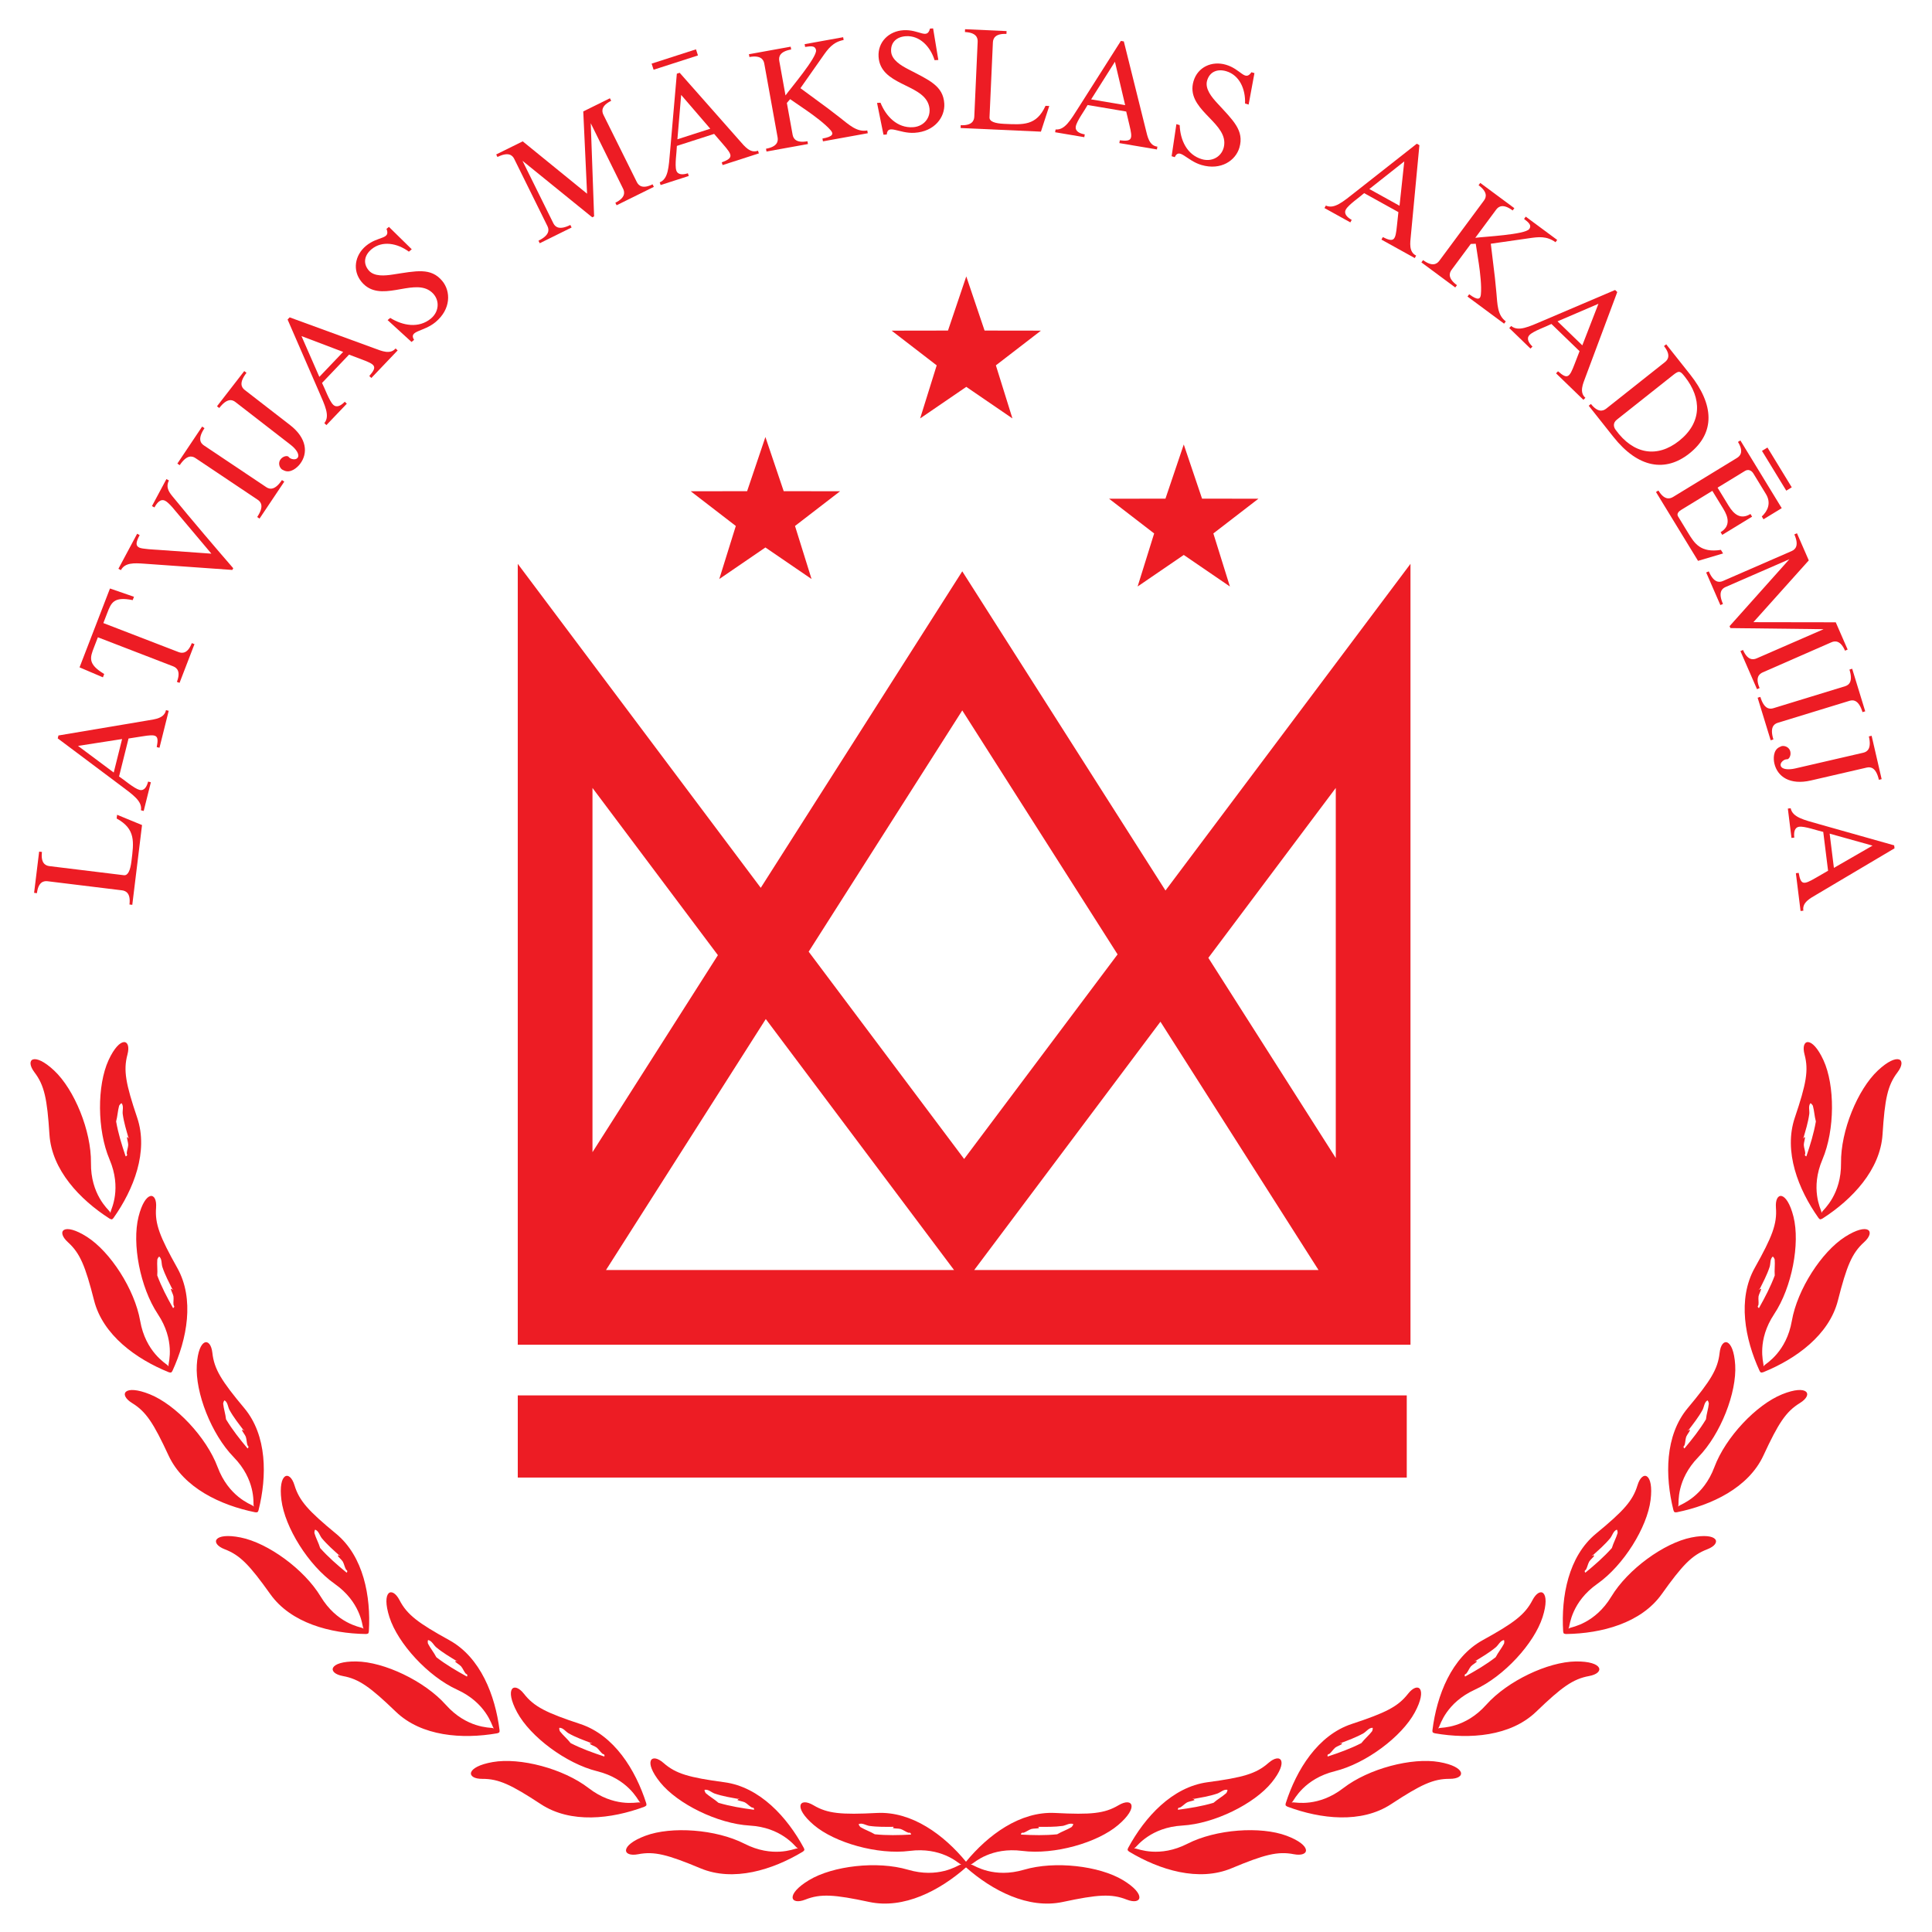
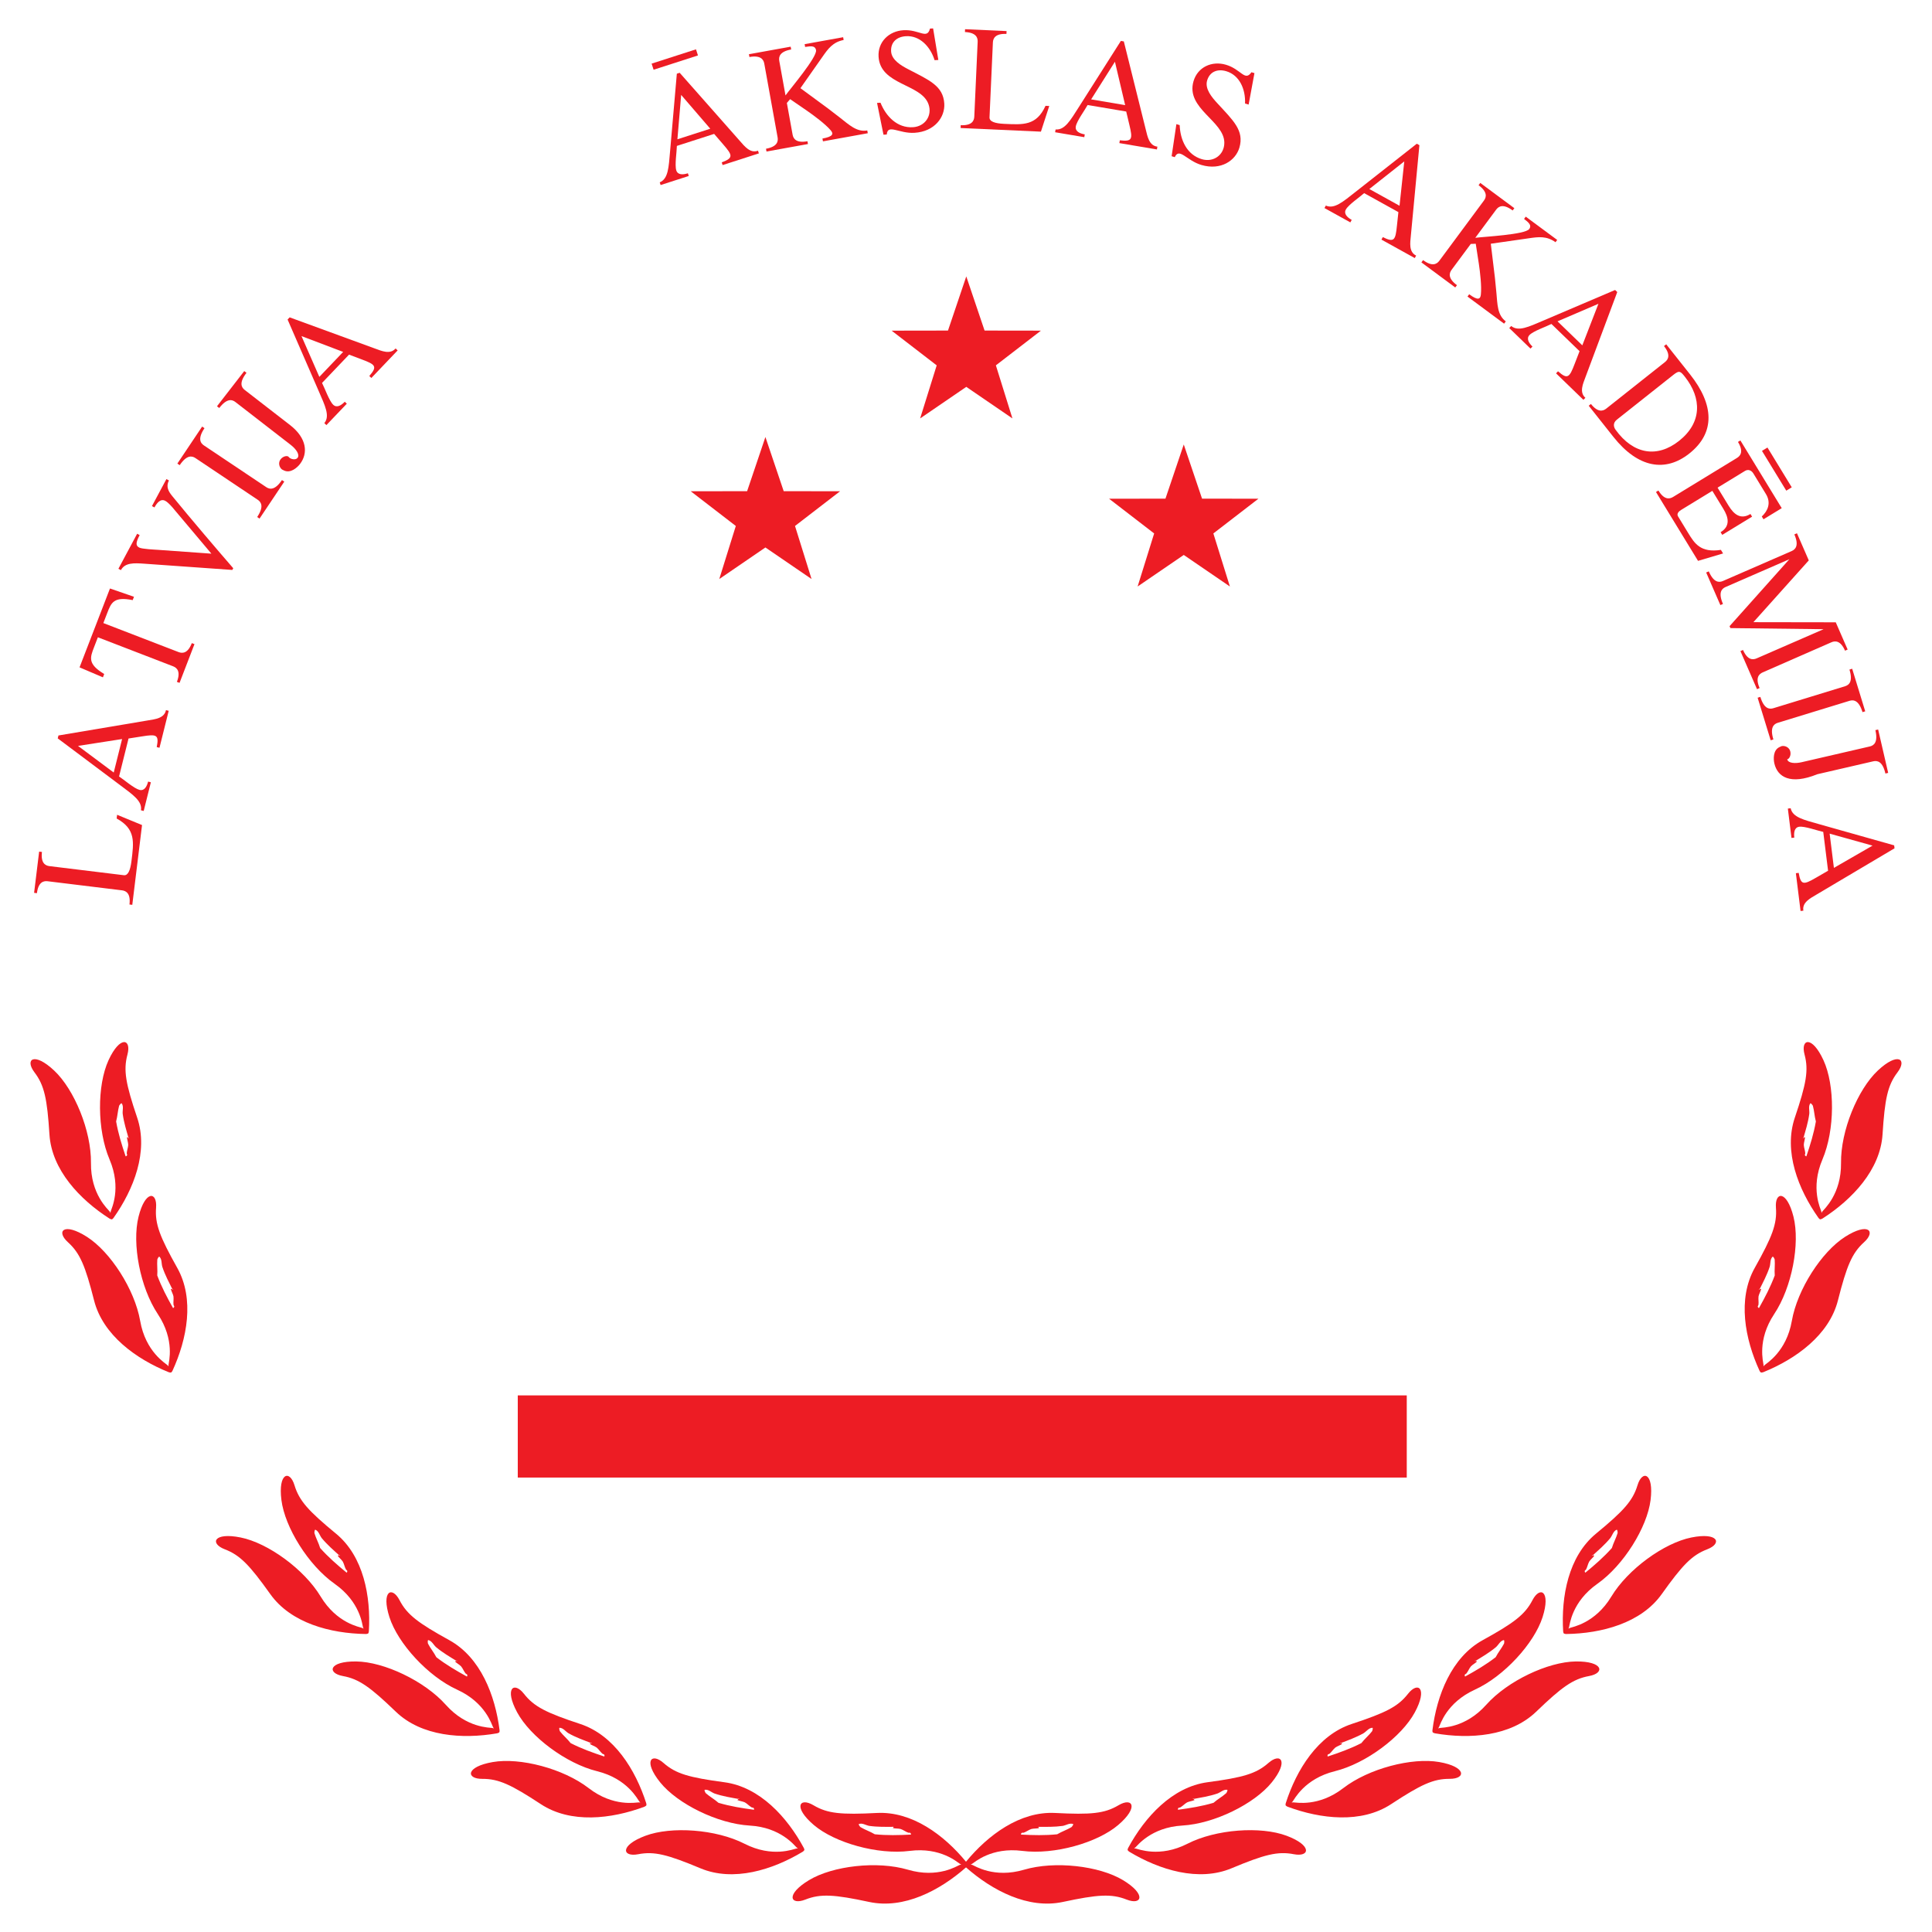
<svg xmlns="http://www.w3.org/2000/svg" version="1.0" id="Layer_1" x="0px" y="0px" width="192.756px" height="192.756px" viewBox="0 0 192.756 192.756" enable-background="new 0 0 192.756 192.756" xml:space="preserve">
  <g>
    <polygon fill-rule="evenodd" clip-rule="evenodd" fill="#FFFFFF" points="0,0 192.756,0 192.756,192.756 0,192.756 0,0  " />
-     <path fill-rule="evenodd" clip-rule="evenodd" fill="#ED1C24" d="M134.017,65.198l-17.737,23.649L99.148,61.938L96.005,57   l-3.144,4.938l-16.96,26.64l-17.536-23.38l-6.708-8.944v11.18v32.736v30.268v3.727h3.727h81.613h3.727v-3.727V100.17V67.434v-11.18   L134.017,65.198L134.017,65.198z M133.271,78.613v21.557v15.367l-12.714-19.971L133.271,78.613L133.271,78.613z M99.173,124.078   l16.605-22.141l15.771,24.773h-34.35L99.173,124.078L99.173,124.078z M95.185,126.711H60.461l15.942-25.041l16.807,22.408   L95.185,126.711L95.185,126.711z M96.005,70.879l15.496,24.34l-15.309,20.412L80.681,94.95L96.005,70.879L96.005,70.879z    M59.112,114.953V100.17V78.613l12.513,16.684L59.112,114.953L59.112,114.953z" />
    <polygon fill-rule="evenodd" clip-rule="evenodd" fill="#ED1C24" points="76.365,43.601 78.19,49.005 83.814,49.013 79.318,52.476    80.969,57.769 76.365,54.621 71.762,57.77 73.412,52.476 68.917,49.014 74.54,49.005 76.365,43.601  " />
    <polygon fill-rule="evenodd" clip-rule="evenodd" fill="#ED1C24" points="96.406,27.577 98.231,32.98 103.855,32.988    99.359,36.451 101.01,41.745 96.407,38.597 91.803,41.745 93.454,36.452 88.958,32.989 94.581,32.98 96.406,27.577  " />
    <polygon fill-rule="evenodd" clip-rule="evenodd" fill="#ED1C24" points="118.104,44.347 119.929,49.75 125.552,49.758    121.057,53.221 122.707,58.514 118.104,55.367 113.5,58.515 115.15,53.222 110.654,49.759 116.278,49.75 118.104,44.347  " />
    <polygon fill-rule="evenodd" clip-rule="evenodd" fill="#ED1C24" points="140.353,147.416 140.353,139.219 51.658,139.219    51.658,147.416 140.353,147.416  " />
    <path fill-rule="evenodd" clip-rule="evenodd" fill="#ED1C24" d="M12.917,90.242c0.132-1.08-0.314-1.36-0.744-1.413l-7.428-0.908   c-0.429-0.052-0.929,0.112-1.062,1.192l-0.281-0.034l0.503-4.114L4.186,85C4.055,86.08,4.5,86.36,4.93,86.413l7.428,0.907   c0.414,0.051,0.646-0.491,0.758-1.409c0.23-1.879,0.45-3.189-1.478-4.25l0.045-0.37l2.488,1.025l-0.973,7.96L12.917,90.242   L12.917,90.242z" />
    <path fill-rule="evenodd" clip-rule="evenodd" fill="#ED1C24" d="M16.558,70.849l0.274,0.069l-0.921,3.688l-0.274-0.069   c0.249-1.244-0.029-1.298-1.454-1.069l-1.359,0.213l-0.946,3.789c0.502,0.325,1.511,1.207,2.046,1.34   c0.477,0.119,0.73-0.34,0.853-0.832l0.275,0.069l-0.715,2.863l-0.275-0.069c0.152-0.915-0.81-1.554-2.064-2.497L5.76,73.668   l0.072-0.289l8.965-1.51C15.455,71.757,16.398,71.67,16.558,70.849L16.558,70.849z M12.181,73.735l-4.396,0.684l3.562,2.656   L12.181,73.735L12.181,73.735z" />
    <path fill-rule="evenodd" clip-rule="evenodd" fill="#ED1C24" d="M17.913,68.131l-0.264-0.102c0.392-1.015,0.027-1.395-0.376-1.551   l-7.508-2.896l-0.386,1.001c-0.397,1.029-0.644,1.668,1.018,2.661l-0.129,0.333l-2.331-0.995l3.035-7.869l2.396,0.828l-0.129,0.333   c-1.897-0.38-2.144,0.259-2.541,1.288l-0.386,1.001l7.507,2.896c0.403,0.156,0.929,0.118,1.32-0.896l0.264,0.102L17.913,68.131   L17.913,68.131z" />
    <path fill-rule="evenodd" clip-rule="evenodd" fill="#ED1C24" d="M12.063,56.881l-0.25-0.133l1.871-3.496l0.25,0.134   c-0.45,0.841-0.356,1.077-0.042,1.246c0.276,0.148,1.548,0.203,1.875,0.226l5.324,0.381l-3.679-4.37   c-0.212-0.266-0.62-0.737-0.922-0.899c-0.5-0.268-0.875,0.275-1.079,0.657l-0.25-0.134l1.442-2.694l0.25,0.134   c-0.317,0.625-0.051,1.105,0.362,1.597c1.806,2.217,4.55,5.428,6.056,7.164l-0.091,0.17l-8.812-0.625   C13.39,56.171,12.471,56.119,12.063,56.881L12.063,56.881z" />
    <path fill-rule="evenodd" clip-rule="evenodd" fill="#ED1C24" d="M28.129,47.894l0.235,0.157l-2.471,3.691l-0.235-0.158   c0.688-1.028,0.416-1.479,0.057-1.72l-6.217-4.162c-0.359-0.24-0.88-0.319-1.568,0.708l-0.235-0.158l2.471-3.69l0.235,0.158   c-0.688,1.028-0.417,1.479-0.057,1.719l6.218,4.162C26.92,48.842,27.441,48.921,28.129,47.894L28.129,47.894z" />
    <path fill-rule="evenodd" clip-rule="evenodd" fill="#ED1C24" d="M29.923,46.303c-0.274,0.354-0.942,0.948-1.587,0.637   l-0.204-0.101c-0.283-0.219-0.395-0.683-0.139-1.013c0.274-0.354,0.706-0.376,0.797-0.25c0.169,0.245,0.704,0.357,0.896,0.109   c0.265-0.341-0.191-0.921-0.674-1.295l-5.526-4.281c-0.342-0.264-0.855-0.38-1.613,0.598l-0.224-0.173l2.72-3.511l0.224,0.173   c-0.757,0.978-0.518,1.447-0.175,1.711l4.524,3.504C30.614,43.708,30.763,45.218,29.923,46.303L29.923,46.303z" />
    <path fill-rule="evenodd" clip-rule="evenodd" fill="#ED1C24" d="M39.468,34.766l0.205,0.195l-2.623,2.75l-0.205-0.196   c0.831-0.957,0.616-1.142-0.734-1.648l-1.287-0.486l-2.695,2.825c0.276,0.531,0.717,1.796,1.116,2.177   c0.355,0.34,0.803,0.065,1.152-0.301l0.205,0.195l-2.037,2.135l-0.205-0.195c0.584-0.72,0.064-1.751-0.56-3.191l-3.108-7.147   l0.206-0.216l8.537,3.12C38.061,35.009,38.924,35.4,39.468,34.766L39.468,34.766z M34.237,35.11l-4.158-1.578l1.782,4.069   L34.237,35.11L34.237,35.11z" />
-     <path fill-rule="evenodd" clip-rule="evenodd" fill="#ED1C24" d="M38.935,31.718c1.24,0.772,2.842,1.071,4.058,0.063   c0.929-0.77,0.895-2.096-0.11-2.773c-1.802-1.216-4.991,1.31-6.808-0.882c-0.941-1.136-0.681-2.667,0.443-3.599   c1.216-1.008,2.471-0.615,2.043-1.692l0.241-0.2l2.278,2.235l-0.287,0.238c-1.148-0.849-2.657-1.127-3.724-0.243   c-0.688,0.57-0.891,1.376-0.292,2.1c0.552,0.666,1.665,0.537,2.405,0.426c2.34-0.352,3.805-0.733,4.946,0.644   c0.855,1.033,0.879,2.813-0.682,4.106c-1.193,0.988-2.713,0.835-2.134,1.768l-0.252,0.209l-2.389-2.182L38.935,31.718   L38.935,31.718z" />
-     <path fill-rule="evenodd" clip-rule="evenodd" fill="#ED1C24" d="M65.109,18.39l0.125,0.254l-3.715,1.835l-0.125-0.253   c0.975-0.482,0.964-1.009,0.773-1.396l-3.228-6.535l0.335,9.294l-0.188,0.092l-6.958-5.639l3.077,6.228   c0.191,0.387,0.603,0.716,1.699,0.174l0.125,0.254l-3.18,1.571l-0.125-0.254c1.096-0.542,1.085-1.068,0.893-1.456l-3.314-6.708   c-0.191-0.388-0.603-0.716-1.672-0.188l-0.125-0.254l2.646-1.307l6.421,5.223l-0.381-8.207l2.659-1.314l0.126,0.254   c-0.976,0.482-0.965,1.008-0.773,1.396l3.328,6.702C63.722,18.543,64.133,18.872,65.109,18.39L65.109,18.39z" />
    <path fill-rule="evenodd" clip-rule="evenodd" fill="#ED1C24" d="M75.626,15.034l0.087,0.27l-3.618,1.166L72.008,16.2   c1.188-0.446,1.086-0.71,0.14-1.799l-0.899-1.042l-3.717,1.198c-0.011,0.599-0.227,1.921-0.058,2.446   c0.151,0.468,0.675,0.44,1.157,0.285l0.087,0.27l-2.809,0.905l-0.087-0.27c0.857-0.354,0.892-1.509,1.03-3.073l0.676-7.767   l0.284-0.091l6.018,6.815C74.273,14.577,74.845,15.333,75.626,15.034L75.626,15.034z M70.863,12.842L67.96,9.47l-0.375,4.427   L70.863,12.842L70.863,12.842z M65.012,6.348l4.427-1.426l0.196,0.61l-4.426,1.426L65.012,6.348L65.012,6.348z" />
    <path fill-rule="evenodd" clip-rule="evenodd" fill="#ED1C24" d="M80.56,14.092l0.05,0.279l-4.136,0.747l-0.05-0.278   c1.1-0.199,1.235-0.708,1.158-1.133l-1.33-7.362c-0.077-0.425-0.382-0.855-1.481-0.656L74.72,5.41l4.165-0.753l0.051,0.279   c-1.129,0.204-1.265,0.713-1.188,1.139l0.622,3.446c0.496-0.695,3.17-3.828,3.046-4.518c-0.098-0.542-0.701-0.358-1.088-0.319   l-0.05-0.278l3.842-0.694l0.05,0.278c-1.068,0.208-1.542,0.854-2.131,1.703l-2.18,3.105l2.76,2.03l1.179,0.908   c0.917,0.713,1.688,1.467,2.73,1.279l0.05,0.278l-4.472,0.809l-0.051-0.279c1.085-0.196,1.125-0.476,0.819-0.829   c-0.538-0.63-1.691-1.481-2.366-1.95l-1.677-1.151l-0.326,0.377l0.573,3.168C79.155,13.862,79.459,14.291,80.56,14.092   L80.56,14.092z" />
    <path fill-rule="evenodd" clip-rule="evenodd" fill="#ED1C24" d="M87.847,10.248c0.546,1.355,1.664,2.541,3.24,2.444   c1.205-0.073,1.959-1.165,1.546-2.304c-0.737-2.045-4.804-1.886-4.978-4.727c-0.09-1.473,1.023-2.557,2.481-2.646   c1.577-0.096,2.358,0.961,2.648-0.162l0.312-0.019l0.521,3.148l-0.372,0.023c-0.427-1.363-1.48-2.478-2.864-2.393   c-0.893,0.055-1.532,0.586-1.475,1.524c0.053,0.862,1.027,1.415,1.69,1.763c2.098,1.096,3.505,1.652,3.615,3.437   c0.082,1.339-0.949,2.791-2.972,2.914c-1.547,0.095-2.685-0.926-2.767,0.169l-0.327,0.021l-0.642-3.171L87.847,10.248   L87.847,10.248z" />
    <path fill-rule="evenodd" clip-rule="evenodd" fill="#ED1C24" d="M95.853,12.491c1.087,0.049,1.332-0.417,1.352-0.85l0.337-7.476   c0.02-0.432-0.182-0.918-1.27-0.968l0.013-0.283l4.141,0.187l-0.013,0.283c-1.088-0.049-1.332,0.417-1.352,0.849l-0.337,7.476   c-0.019,0.417,0.539,0.606,1.463,0.648c1.892,0.085,3.214,0.205,4.125-1.799l0.372,0.017l-0.831,2.559l-8.012-0.361L95.853,12.491   L95.853,12.491z" />
    <path fill-rule="evenodd" clip-rule="evenodd" fill="#ED1C24" d="M115.474,14.631l-0.048,0.28l-3.748-0.634l0.047-0.279   c1.26,0.152,1.293-0.129,0.955-1.532l-0.318-1.339l-3.851-0.651c-0.286,0.526-1.087,1.6-1.18,2.144   c-0.082,0.485,0.396,0.702,0.896,0.787l-0.047,0.279l-2.911-0.492l0.048-0.279c0.924,0.081,1.487-0.928,2.331-2.252l4.182-6.581   l0.294,0.05l2.197,8.823C114.483,13.602,114.643,14.536,115.474,14.631L115.474,14.631z M112.258,10.489l-1.021-4.33l-2.374,3.756   L112.258,10.489L112.258,10.489z" />
    <path fill-rule="evenodd" clip-rule="evenodd" fill="#ED1C24" d="M117.697,12.483c0.053,1.46,0.7,2.956,2.216,3.401   c1.159,0.34,2.239-0.429,2.238-1.642c0.002-2.174-3.877-3.407-3.074-6.139c0.416-1.416,1.832-2.056,3.233-1.644   c1.516,0.445,1.892,1.706,2.546,0.748l0.3,0.088l-0.58,3.139l-0.358-0.105c0.062-1.427-0.55-2.834-1.88-3.225   c-0.857-0.252-1.64,0.031-1.904,0.932c-0.244,0.83,0.484,1.681,0.99,2.233c1.601,1.744,2.735,2.746,2.231,4.462   c-0.379,1.288-1.842,2.302-3.787,1.73c-1.487-0.437-2.21-1.783-2.66-0.781l-0.314-0.093l0.475-3.201L117.697,12.483L117.697,12.483   z" />
    <path fill-rule="evenodd" clip-rule="evenodd" fill="#ED1C24" d="M141.289,25.5l-0.138,0.248l-3.324-1.842l0.137-0.248   c1.138,0.562,1.262,0.307,1.408-1.128l0.146-1.369l-3.417-1.892c-0.443,0.402-1.556,1.148-1.823,1.631   c-0.238,0.43,0.141,0.793,0.584,1.039l-0.138,0.248l-2.582-1.43l0.138-0.248c0.844,0.382,1.711-0.382,2.945-1.351l6.128-4.818   l0.261,0.144l-0.855,9.051C140.696,24.201,140.537,25.135,141.289,25.5L141.289,25.5z M139.631,20.527l0.474-4.424l-3.486,2.755   L139.631,20.527L139.631,20.527z" />
    <path fill-rule="evenodd" clip-rule="evenodd" fill="#ED1C24" d="M145.36,28.452l-0.169,0.228l-3.377-2.501l0.169-0.228   c0.897,0.665,1.361,0.415,1.619,0.067l4.453-6.012c0.257-0.347,0.361-0.863-0.537-1.528l0.169-0.228l3.4,2.52l-0.168,0.228   c-0.922-0.683-1.386-0.433-1.644-0.085l-2.085,2.814c0.847-0.115,4.962-0.312,5.379-0.875c0.328-0.443-0.22-0.756-0.513-1.01   l0.168-0.228l3.138,2.324l-0.168,0.228c-0.884-0.636-1.679-0.539-2.7-0.387l-3.756,0.538l0.411,3.402l0.146,1.48   c0.108,1.156,0.088,2.235,0.938,2.865l-0.169,0.228l-3.652-2.706l0.169-0.228c0.886,0.656,1.117,0.494,1.165,0.029   c0.091-0.823-0.079-2.247-0.2-3.06l-0.31-2.01l-0.497,0.021l-1.917,2.587C144.566,27.271,144.462,27.787,145.36,28.452   L145.36,28.452z" />
    <path fill-rule="evenodd" clip-rule="evenodd" fill="#ED1C24" d="M158.174,39.688l-0.197,0.203l-2.73-2.643l0.197-0.204   c0.952,0.838,1.138,0.625,1.653-0.722l0.496-1.284l-2.806-2.716c-0.533,0.272-1.802,0.704-2.185,1.1   c-0.343,0.354-0.071,0.803,0.292,1.155l-0.196,0.203l-2.12-2.052l0.196-0.203c0.716,0.589,1.751,0.077,3.195-0.537l7.171-3.057   l0.214,0.207l-3.182,8.515C157.94,38.28,157.543,39.14,158.174,39.688L158.174,39.688z M157.868,34.455l1.608-4.147l-4.082,1.752   L157.868,34.455L157.868,34.455z" />
    <path fill-rule="evenodd" clip-rule="evenodd" fill="#ED1C24" d="M158.729,40.305c0.676,0.853,1.188,0.731,1.526,0.463l5.863-4.647   c0.339-0.269,0.574-0.74-0.102-1.593l0.222-0.176l2.389,3.013c2.369,2.99,2.543,5.8-0.085,7.883   c-2.371,1.879-5.093,1.469-7.573-1.661l-2.463-3.107L158.729,40.305L158.729,40.305z M161.189,42.881   c1.783,2.466,4.16,2.826,6.333,1.104c2.289-1.814,2.283-4.245,0.571-6.405c-0.444-0.561-0.562-0.638-1.123-0.194l-5.653,4.481   C160.885,42.209,160.997,42.615,161.189,42.881L161.189,42.881z" />
    <path fill-rule="evenodd" clip-rule="evenodd" fill="#ED1C24" d="M165.459,48.938c0.566,0.929,1.091,0.871,1.46,0.646l6.385-3.899   c0.369-0.226,0.66-0.665,0.093-1.593l0.242-0.148l4.124,6.755l-1.819,1.111l-0.17-0.28c0.601-0.559,0.955-1.352,0.411-2.242   l-1.25-2.048c-0.194-0.317-0.521-0.451-0.838-0.256l-2.735,1.67l1.096,1.794c0.521,0.852,1.192,1.437,2.184,0.832l0.164,0.267   l-2.978,1.817l-0.163-0.267c0.992-0.605,0.792-1.479,0.271-2.331l-1.096-1.793l-3.129,1.911c-0.229,0.14-0.45,0.379-0.295,0.633   l1.025,1.68c0.622,1.018,1.225,1.977,3.252,1.664l0.218,0.356l-2.499,0.74l-4.195-6.869L165.459,48.938L165.459,48.938z    M176.34,44.651l2.424,3.969l-0.547,0.334l-2.424-3.969L176.34,44.651L176.34,44.651z" />
    <path fill-rule="evenodd" clip-rule="evenodd" fill="#ED1C24" d="M175.557,68.647l-0.26,0.113l-1.655-3.799l0.26-0.113   c0.435,0.997,0.961,1.012,1.357,0.839l6.682-2.912l-9.299-0.11l-0.084-0.191l5.967-6.68l-6.367,2.774   c-0.396,0.173-0.745,0.568-0.257,1.689l-0.259,0.113l-1.417-3.252l0.259-0.113c0.488,1.121,1.015,1.135,1.411,0.962l6.86-2.988   c0.396-0.173,0.744-0.568,0.268-1.662l0.26-0.113l1.179,2.706l-5.525,6.164l8.216,0.013l1.186,2.719l-0.26,0.113   c-0.435-0.998-0.962-1.012-1.357-0.839l-6.854,3.002C175.47,67.255,175.122,67.65,175.557,68.647L175.557,68.647z" />
    <path fill-rule="evenodd" clip-rule="evenodd" fill="#ED1C24" d="M176.932,73.776l-0.271,0.083l-1.302-4.247l0.271-0.083   c0.362,1.183,0.884,1.256,1.297,1.13l7.153-2.192c0.413-0.126,0.804-0.48,0.441-1.663l0.271-0.083l1.302,4.247l-0.271,0.083   c-0.363-1.183-0.884-1.257-1.298-1.13l-7.153,2.192C176.96,72.24,176.569,72.594,176.932,73.776L176.932,73.776z" />
-     <path fill-rule="evenodd" clip-rule="evenodd" fill="#ED1C24" d="M177.028,76.169c-0.101-0.436-0.139-1.329,0.511-1.632   l0.207-0.094c0.349-0.081,0.779,0.126,0.873,0.533c0.101,0.436-0.155,0.785-0.311,0.775c-0.296-0.023-0.722,0.32-0.651,0.625   c0.098,0.421,0.835,0.434,1.431,0.297l6.812-1.574c0.421-0.097,0.835-0.423,0.557-1.628l0.275-0.063l1,4.328l-0.275,0.064   c-0.278-1.205-0.794-1.315-1.215-1.218l-5.577,1.288C178.602,78.346,177.337,77.506,177.028,76.169L177.028,76.169z" />
+     <path fill-rule="evenodd" clip-rule="evenodd" fill="#ED1C24" d="M177.028,76.169c-0.101-0.436-0.139-1.329,0.511-1.632   l0.207-0.094c0.349-0.081,0.779,0.126,0.873,0.533c0.101,0.436-0.155,0.785-0.311,0.775c0.098,0.421,0.835,0.434,1.431,0.297l6.812-1.574c0.421-0.097,0.835-0.423,0.557-1.628l0.275-0.063l1,4.328l-0.275,0.064   c-0.278-1.205-0.794-1.315-1.215-1.218l-5.577,1.288C178.602,78.346,177.337,77.506,177.028,76.169L177.028,76.169z" />
    <path fill-rule="evenodd" clip-rule="evenodd" fill="#ED1C24" d="M179.924,90.857l-0.281,0.035l-0.468-3.771l0.28-0.035   c0.216,1.25,0.495,1.2,1.742,0.475l1.19-0.688l-0.481-3.875c-0.586-0.123-1.844-0.582-2.392-0.514   c-0.488,0.061-0.559,0.58-0.496,1.083l-0.281,0.035l-0.363-2.929l0.28-0.035c0.188,0.908,1.315,1.158,2.826,1.586l7.501,2.117   l0.037,0.295l-7.819,4.636C180.626,89.614,179.776,90.035,179.924,90.857L179.924,90.857z M182.969,86.589l3.854-2.221   l-4.279-1.196L182.969,86.589L182.969,86.589z" />
    <path fill-rule="evenodd" clip-rule="evenodd" fill="#ED1C24" d="M129.078,184.994c-1.603-0.311-2.93,0.035-6.212,1.406   c-3.282,1.373-7.181,0.16-10.182-1.643c-0.074-0.049-0.119-0.09-0.144-0.127c-0.051-0.031-0.057-0.111,0.021-0.27   c1.655-3.064,4.388-6.072,7.918-6.547c3.53-0.473,4.85-0.846,6.07-1.92c1.22-1.072,2.062-0.197,0.331,1.941   c-1.731,2.141-5.726,4.117-8.92,4.301c-3.133,0.18-4.498,2.031-4.694,2.193c-0.028,0.023-0.071,0.055-0.12,0.086   c0.064,0.002,0.121,0.008,0.16,0.014c0.252,0.041,2.381,0.945,5.169-0.479c2.844-1.451,7.298-1.764,9.89-0.795   C130.956,184.125,130.681,185.303,129.078,184.994L129.078,184.994z M119.062,179.422c0.017,0.092,0.125,0.166,0.125,0.166   c-0.232,0.107-0.513,0.129-0.745,0.234c-0.258,0.145-0.438,0.367-0.694,0.51c-0.062,0.012-0.092,0.018-0.153,0.029   c-0.086,0.047-0.088,0.205-0.057,0.199c1.202-0.162,2.367-0.348,3.535-0.693c0.406-0.361,0.866-0.605,1.272-0.965   c0.074-0.109,0.162-0.314,0.095-0.334c-0.358-0.059-0.648,0.248-0.973,0.371c-0.832,0.283-1.659,0.406-2.485,0.561   C119.012,179.494,119.036,179.459,119.062,179.422L119.062,179.422z" />
    <path fill-rule="evenodd" clip-rule="evenodd" fill="#ED1C24" d="M144.636,177.475c-1.633-0.008-2.874,0.574-5.847,2.527   c-2.974,1.953-7.028,1.48-10.311,0.26c-0.082-0.033-0.134-0.066-0.164-0.098c-0.056-0.021-0.076-0.1-0.03-0.27   c1.063-3.316,3.194-6.775,6.577-7.893c3.383-1.115,4.611-1.725,5.612-3.004c1.003-1.281,1.991-0.576,0.684,1.846   s-4.869,5.102-7.976,5.869c-3.046,0.754-4.047,2.826-4.21,3.021c-0.023,0.029-0.06,0.066-0.102,0.105   c0.063-0.008,0.12-0.014,0.16-0.016c0.255-0.006,2.514,0.492,4.992-1.422c2.527-1.951,6.849-3.078,9.573-2.602   C146.321,176.275,146.268,177.482,144.636,177.475L144.636,177.475z M133.764,173.844c0.033,0.086,0.154,0.139,0.154,0.139   c-0.209,0.148-0.48,0.221-0.689,0.369c-0.228,0.188-0.362,0.439-0.59,0.629c-0.058,0.021-0.086,0.033-0.145,0.055   c-0.075,0.064-0.048,0.219-0.02,0.209c1.151-0.381,2.264-0.779,3.348-1.334c0.333-0.43,0.739-0.754,1.072-1.184   c0.054-0.119,0.102-0.338,0.033-0.346c-0.363,0.008-0.592,0.363-0.889,0.545c-0.766,0.432-1.556,0.705-2.34,1.01   C133.729,173.924,133.746,173.885,133.764,173.844L133.764,173.844z" />
    <path fill-rule="evenodd" clip-rule="evenodd" fill="#ED1C24" d="M158.541,167.219c-1.605,0.293-2.718,1.094-5.28,3.561   s-6.636,2.75-10.086,2.156c-0.087-0.02-0.144-0.043-0.18-0.068c-0.059-0.01-0.093-0.082-0.079-0.258   c0.434-3.457,1.892-7.25,5.011-8.969c3.12-1.719,4.215-2.545,4.964-3.986c0.749-1.443,1.851-0.934,1.012,1.689   c-0.84,2.621-3.848,5.91-6.759,7.236c-2.854,1.303-3.457,3.523-3.581,3.744c-0.019,0.033-0.047,0.076-0.081,0.123   c0.061-0.02,0.115-0.037,0.154-0.045c0.25-0.053,2.562,0.021,4.646-2.316c2.125-2.383,6.164-4.287,8.93-4.322   C159.978,165.729,160.147,166.928,158.541,167.219L158.541,167.219z M147.188,165.652c0.049,0.078,0.178,0.109,0.178,0.109   c-0.179,0.184-0.433,0.305-0.61,0.488c-0.188,0.227-0.275,0.5-0.464,0.727c-0.053,0.033-0.079,0.049-0.132,0.082   c-0.062,0.074-0.007,0.223,0.02,0.207c1.062-0.586,2.08-1.182,3.044-1.926c0.248-0.484,0.589-0.879,0.837-1.361   c0.03-0.129,0.037-0.352-0.032-0.346c-0.355,0.074-0.515,0.467-0.772,0.699c-0.673,0.564-1.399,0.979-2.114,1.422   C147.167,165.738,147.178,165.695,147.188,165.652L147.188,165.652z" />
    <path fill-rule="evenodd" clip-rule="evenodd" fill="#ED1C24" d="M170.321,154.578c-1.524,0.584-2.47,1.576-4.535,4.473   c-2.064,2.896-6.016,3.924-9.516,3.975c-0.09-0.002-0.149-0.014-0.189-0.033c-0.06,0.002-0.106-0.062-0.125-0.238   c-0.21-3.477,0.524-7.473,3.273-9.738c2.749-2.264,3.674-3.277,4.145-4.832c0.471-1.557,1.647-1.258,1.305,1.473   c-0.342,2.732-2.692,6.518-5.31,8.359c-2.566,1.805-2.75,4.1-2.83,4.34c-0.012,0.035-0.032,0.082-0.057,0.135   c0.056-0.031,0.106-0.057,0.144-0.072c0.235-0.098,2.521-0.451,4.139-3.133c1.649-2.732,5.27-5.348,7.981-5.891   C171.458,152.85,171.846,153.996,170.321,154.578L170.321,154.578z M158.873,155.129c0.062,0.068,0.194,0.076,0.194,0.076   c-0.142,0.213-0.368,0.379-0.51,0.592c-0.144,0.258-0.179,0.541-0.321,0.799c-0.046,0.041-0.069,0.062-0.115,0.105   c-0.048,0.086,0.034,0.221,0.058,0.199c0.936-0.771,1.827-1.545,2.637-2.453c0.155-0.521,0.417-0.971,0.572-1.492   c0.006-0.131-0.028-0.354-0.095-0.334c-0.336,0.139-0.421,0.553-0.631,0.83c-0.558,0.678-1.195,1.219-1.816,1.787   C158.869,155.217,158.871,155.174,158.873,155.129L158.873,155.129z" />
-     <path fill-rule="evenodd" clip-rule="evenodd" fill="#ED1C24" d="M179.572,139.984c-1.392,0.854-2.139,2.004-3.634,5.23   c-1.496,3.227-5.19,4.965-8.622,5.66c-0.088,0.014-0.149,0.014-0.191,0.002c-0.06,0.012-0.117-0.043-0.168-0.213   c-0.846-3.377-0.86-7.441,1.425-10.174c2.285-2.73,3.008-3.896,3.184-5.512c0.176-1.617,1.388-1.539,1.555,1.207   c0.166,2.748-1.447,6.902-3.68,9.193c-2.19,2.248-1.948,4.535-1.983,4.787c-0.005,0.037-0.016,0.088-0.03,0.145   c0.049-0.041,0.094-0.076,0.127-0.098c0.214-0.141,2.395-0.908,3.491-3.842c1.118-2.99,4.195-6.227,6.761-7.262   C180.371,138.076,180.963,139.131,179.572,139.984L179.572,139.984z M168.421,142.635c0.074,0.055,0.204,0.037,0.204,0.037   c-0.1,0.236-0.292,0.441-0.392,0.676c-0.094,0.279-0.075,0.566-0.169,0.846c-0.037,0.049-0.056,0.074-0.093,0.123   c-0.031,0.094,0.074,0.211,0.093,0.188c0.777-0.932,1.512-1.855,2.14-2.898c0.057-0.541,0.231-1.031,0.288-1.57   c-0.019-0.131-0.093-0.342-0.155-0.311c-0.305,0.197-0.312,0.619-0.467,0.93c-0.423,0.77-0.95,1.42-1.456,2.092   C168.433,142.721,168.427,142.678,168.421,142.635L168.421,142.635z" />
    <path fill-rule="evenodd" clip-rule="evenodd" fill="#ED1C24" d="M185.977,123.936c-1.21,1.096-1.732,2.365-2.608,5.812   s-4.187,5.834-7.432,7.15c-0.084,0.029-0.145,0.039-0.188,0.037c-0.056,0.021-0.122-0.021-0.203-0.178   c-1.454-3.166-2.217-7.156-0.474-10.262c1.743-3.107,2.238-4.385,2.113-6.006c-0.124-1.621,1.081-1.77,1.751,0.902   c0.669,2.67-0.151,7.049-1.924,9.713c-1.738,2.611-1.079,4.816-1.067,5.07c0.002,0.037,0,0.088-0.004,0.146   c0.04-0.049,0.078-0.092,0.107-0.119c0.184-0.178,2.187-1.334,2.724-4.418c0.549-3.146,2.977-6.895,5.308-8.383   S187.187,122.842,185.977,123.936L185.977,123.936z M175.504,128.594c0.083,0.043,0.209,0,0.209,0   c-0.056,0.25-0.207,0.486-0.262,0.736c-0.04,0.293,0.03,0.57-0.01,0.861c-0.028,0.057-0.042,0.084-0.069,0.141   c-0.014,0.096,0.112,0.193,0.126,0.166c0.593-1.059,1.144-2.104,1.569-3.244c-0.043-0.541,0.038-1.055-0.006-1.596   c-0.043-0.125-0.154-0.318-0.21-0.277c-0.263,0.252-0.191,0.668-0.288,1.002c-0.273,0.834-0.672,1.568-1.045,2.322   C175.532,128.678,175.518,128.637,175.504,128.594L175.504,128.594z" />
    <path fill-rule="evenodd" clip-rule="evenodd" fill="#ED1C24" d="M189.316,106.984c-0.988,1.299-1.268,2.641-1.494,6.191   c-0.226,3.549-3.04,6.506-5.987,8.396c-0.077,0.045-0.135,0.066-0.179,0.072c-0.05,0.031-0.124,0.002-0.232-0.139   c-2.012-2.842-3.496-6.625-2.354-9.998c1.141-3.375,1.392-4.723,0.971-6.293s0.737-1.938,1.887,0.564   c1.149,2.5,1.15,6.957-0.102,9.9c-1.229,2.889-0.174,4.934-0.116,5.182c0.009,0.035,0.018,0.088,0.023,0.145   c0.031-0.057,0.061-0.105,0.084-0.137c0.147-0.209,1.903-1.715,1.863-4.846c-0.04-3.191,1.656-7.322,3.673-9.215   C189.37,104.916,190.304,105.684,189.316,106.984L189.316,106.984z M179.881,113.49c0.09,0.025,0.204-0.039,0.204-0.039   c-0.007,0.256-0.113,0.518-0.12,0.773c0.014,0.293,0.134,0.553,0.148,0.848c-0.018,0.061-0.025,0.09-0.042,0.15   c0.004,0.098,0.146,0.17,0.153,0.139c0.389-1.148,0.738-2.275,0.946-3.475c-0.143-0.525-0.157-1.045-0.301-1.57   c-0.064-0.113-0.21-0.283-0.257-0.232c-0.212,0.295-0.065,0.691-0.098,1.037c-0.116,0.871-0.373,1.666-0.601,2.477   C179.924,113.568,179.902,113.529,179.881,113.49L179.881,113.49z" />
    <path fill-rule="evenodd" clip-rule="evenodd" fill="#ED1C24" d="M112.04,187.582c-2.369-1.43-6.805-1.943-9.867-1.041   c-3.003,0.887-4.928-0.395-5.168-0.48c-0.038-0.014-0.093-0.029-0.155-0.043c0.054-0.023,0.101-0.045,0.133-0.062   c0.222-0.123,1.906-1.691,5.018-1.291c3.174,0.406,7.464-0.801,9.56-2.584c2.097-1.785,1.43-2.801,0.032-1.969   c-1.397,0.83-2.764,0.953-6.32,0.768c-3.508-0.182-6.705,2.203-8.895,4.865c-2.189-2.662-5.386-5.047-8.895-4.865   c-3.557,0.186-4.923,0.062-6.32-0.768c-1.397-0.832-2.064,0.184,0.032,1.969c2.096,1.783,6.386,2.99,9.56,2.584   c3.112-0.4,4.795,1.168,5.018,1.291c0.033,0.018,0.08,0.039,0.134,0.062c-0.062,0.014-0.118,0.029-0.155,0.043   c-0.24,0.086-2.165,1.367-5.168,0.48c-3.062-0.902-7.499-0.389-9.867,1.041c-2.368,1.428-1.881,2.535-0.363,1.938   c1.519-0.6,2.887-0.506,6.365,0.238c3.459,0.74,7.045-1.143,9.66-3.449c2.614,2.307,6.201,4.189,9.66,3.449   c3.478-0.744,4.846-0.838,6.364-0.238C113.921,190.117,114.408,189.01,112.04,187.582L112.04,187.582z M101.968,182.852   c0.062,0,0.094,0,0.155,0c0.279-0.094,0.497-0.281,0.776-0.373c0.249-0.062,0.528-0.031,0.776-0.094c0,0-0.055-0.057-0.08-0.123   c0.806,0.002,1.607,0.025,2.44-0.094c0.342-0.062,0.684-0.311,1.024-0.188c0.062,0.031-0.062,0.219-0.155,0.311   c-0.466,0.279-0.962,0.436-1.429,0.715c-1.211,0.125-2.391,0.094-3.602,0.031C101.844,183.037,101.875,182.881,101.968,182.852   L101.968,182.852z M90.881,183.037c-1.211,0.062-2.391,0.094-3.602-0.031c-0.466-0.279-0.963-0.436-1.429-0.715   c-0.093-0.092-0.218-0.279-0.155-0.311c0.341-0.123,0.683,0.125,1.024,0.188c0.833,0.119,1.635,0.096,2.44,0.094   c-0.025,0.066-0.08,0.123-0.08,0.123c0.249,0.062,0.528,0.031,0.776,0.094c0.279,0.092,0.497,0.279,0.776,0.373   c0.062,0,0.093,0,0.155,0C90.881,182.881,90.912,183.037,90.881,183.037L90.881,183.037z" />
    <path fill-rule="evenodd" clip-rule="evenodd" fill="#ED1C24" d="M64.391,183.156c2.591-0.969,7.045-0.656,9.889,0.795   c2.789,1.424,4.917,0.52,5.168,0.479c0.04-0.006,0.097-0.012,0.16-0.014c-0.048-0.031-0.091-0.062-0.12-0.086   c-0.196-0.162-1.562-2.014-4.694-2.193c-3.194-0.184-7.188-2.16-8.92-4.301c-1.731-2.139-0.889-3.014,0.332-1.941   c1.221,1.074,2.54,1.447,6.07,1.92c3.53,0.475,6.262,3.482,7.917,6.547c0.078,0.158,0.072,0.238,0.021,0.27   c-0.024,0.037-0.069,0.078-0.144,0.127c-3.001,1.803-6.899,3.016-10.182,1.643c-3.282-1.371-4.609-1.717-6.212-1.406   C62.075,185.303,61.8,184.125,64.391,183.156L64.391,183.156z M73.775,179.5c-0.826-0.154-1.654-0.277-2.486-0.561   c-0.324-0.123-0.614-0.43-0.973-0.371c-0.067,0.02,0.021,0.225,0.095,0.334c0.406,0.359,0.866,0.604,1.272,0.965   c1.167,0.346,2.333,0.531,3.535,0.693c0.03,0.006,0.028-0.152-0.058-0.199c-0.061-0.012-0.091-0.018-0.152-0.029   c-0.257-0.143-0.437-0.365-0.694-0.51c-0.233-0.105-0.513-0.127-0.746-0.234c0,0,0.109-0.074,0.126-0.166   C73.72,179.459,73.744,179.494,73.775,179.5L73.775,179.5z" />
    <path fill-rule="evenodd" clip-rule="evenodd" fill="#ED1C24" d="M49.16,175.801c2.725-0.477,7.046,0.65,9.573,2.602   c2.479,1.914,4.737,1.416,4.993,1.422c0.04,0.002,0.097,0.008,0.16,0.016c-0.042-0.039-0.078-0.076-0.102-0.105   c-0.163-0.195-1.164-2.268-4.21-3.021c-3.106-0.768-6.667-3.447-7.976-5.869s-0.319-3.127,0.684-1.846   c1.001,1.279,2.23,1.889,5.612,3.004c3.383,1.117,5.514,4.576,6.577,7.893c0.046,0.17,0.026,0.248-0.03,0.27   c-0.031,0.031-0.083,0.064-0.165,0.098c-3.282,1.221-7.337,1.693-10.31-0.26s-4.214-2.535-5.847-2.527   S46.435,176.275,49.16,175.801L49.16,175.801z M59.057,173.936c-0.784-0.305-1.575-0.578-2.34-1.01   c-0.296-0.182-0.524-0.537-0.888-0.545c-0.069,0.008-0.021,0.227,0.032,0.346c0.333,0.43,0.74,0.754,1.073,1.184   c1.084,0.555,2.196,0.953,3.347,1.334c0.029,0.01,0.056-0.145-0.02-0.209c-0.058-0.021-0.087-0.033-0.145-0.055   c-0.228-0.189-0.362-0.441-0.589-0.629c-0.209-0.148-0.481-0.221-0.69-0.369c0,0,0.121-0.053,0.155-0.139   C59.01,173.885,59.028,173.924,59.057,173.936L59.057,173.936z" />
    <path fill-rule="evenodd" clip-rule="evenodd" fill="#ED1C24" d="M35.545,165.764c2.766,0.035,6.805,1.939,8.93,4.322   c2.083,2.338,4.396,2.264,4.645,2.316c0.039,0.008,0.094,0.025,0.154,0.045c-0.034-0.047-0.062-0.09-0.081-0.123   c-0.124-0.221-0.726-2.441-3.581-3.744c-2.912-1.326-5.919-4.615-6.758-7.236c-0.84-2.623,0.262-3.133,1.011-1.689   c0.749,1.441,1.844,2.268,4.964,3.986c3.119,1.719,4.577,5.512,5.011,8.969c0.014,0.176-0.02,0.248-0.079,0.258   c-0.036,0.025-0.093,0.049-0.18,0.068c-3.45,0.594-7.523,0.311-10.085-2.156s-3.675-3.268-5.281-3.561   C32.609,166.928,32.778,165.729,35.545,165.764L35.545,165.764z M45.615,165.754c-0.714-0.443-1.441-0.857-2.114-1.422   c-0.257-0.232-0.417-0.625-0.772-0.699c-0.069-0.006-0.062,0.217-0.032,0.346c0.248,0.482,0.588,0.877,0.836,1.361   c0.964,0.744,1.982,1.34,3.044,1.926c0.026,0.016,0.082-0.133,0.019-0.207c-0.053-0.033-0.079-0.049-0.132-0.082   c-0.188-0.227-0.275-0.5-0.463-0.727c-0.178-0.184-0.432-0.305-0.61-0.488c0,0,0.128-0.031,0.178-0.109   C45.579,165.695,45.589,165.738,45.615,165.754L45.615,165.754z" />
    <path fill-rule="evenodd" clip-rule="evenodd" fill="#ED1C24" d="M24.01,153.395c2.712,0.543,6.332,3.158,7.982,5.891   c1.618,2.682,3.903,3.035,4.139,3.133c0.037,0.016,0.088,0.041,0.144,0.072c-0.025-0.053-0.045-0.1-0.057-0.135   c-0.081-0.24-0.264-2.535-2.831-4.34c-2.617-1.842-4.967-5.627-5.31-8.359c-0.343-2.73,0.834-3.029,1.305-1.473   c0.471,1.555,1.396,2.568,4.145,4.832c2.749,2.266,3.484,6.262,3.274,9.738c-0.019,0.176-0.065,0.24-0.125,0.238   c-0.04,0.02-0.1,0.031-0.189,0.033c-3.5-0.051-7.452-1.078-9.516-3.975c-2.065-2.896-3.011-3.889-4.535-4.473   C20.91,153.996,21.298,152.85,24.01,153.395L24.01,153.395z M33.91,155.238c-0.621-0.568-1.258-1.109-1.816-1.787   c-0.21-0.277-0.294-0.691-0.63-0.83c-0.067-0.02-0.101,0.203-0.095,0.334c0.155,0.521,0.417,0.971,0.572,1.492   c0.81,0.908,1.702,1.682,2.637,2.453c0.023,0.021,0.105-0.113,0.057-0.199c-0.046-0.043-0.069-0.064-0.115-0.105   c-0.144-0.258-0.178-0.541-0.321-0.799c-0.142-0.213-0.369-0.379-0.51-0.592c0,0,0.132-0.008,0.195-0.076   C33.885,155.174,33.887,155.217,33.91,155.238L33.91,155.238z" />
-     <path fill-rule="evenodd" clip-rule="evenodd" fill="#ED1C24" d="M14.951,139.109c2.565,1.035,5.642,4.271,6.76,7.262   c1.097,2.934,3.278,3.701,3.491,3.842c0.034,0.021,0.079,0.057,0.127,0.098c-0.015-0.057-0.026-0.107-0.031-0.145   c-0.035-0.252,0.207-2.539-1.983-4.787c-2.233-2.291-3.846-6.445-3.68-9.193c0.167-2.746,1.378-2.824,1.554-1.207   c0.176,1.615,0.898,2.781,3.184,5.512c2.285,2.732,2.271,6.797,1.425,10.174c-0.051,0.17-0.109,0.225-0.167,0.213   c-0.042,0.012-0.104,0.012-0.192-0.002c-3.431-0.695-7.125-2.434-8.622-5.66c-1.496-3.227-2.242-4.377-3.634-5.23   C11.793,139.131,12.385,138.076,14.951,139.109L14.951,139.109z M24.342,142.746c-0.505-0.672-1.033-1.322-1.456-2.092   c-0.155-0.311-0.162-0.732-0.467-0.93c-0.062-0.031-0.136,0.18-0.155,0.311c0.057,0.539,0.231,1.029,0.288,1.57   c0.628,1.043,1.362,1.967,2.14,2.898c0.019,0.023,0.124-0.094,0.093-0.188c-0.037-0.049-0.056-0.074-0.093-0.123   c-0.093-0.279-0.075-0.566-0.168-0.846c-0.1-0.234-0.292-0.439-0.393-0.676c0,0,0.13,0.018,0.205-0.037   C24.329,142.678,24.323,142.721,24.342,142.746L24.342,142.746z" />
    <path fill-rule="evenodd" clip-rule="evenodd" fill="#ED1C24" d="M8.677,123.402c2.332,1.488,4.759,5.236,5.308,8.383   c0.538,3.084,2.54,4.24,2.724,4.418c0.029,0.027,0.067,0.07,0.107,0.119c-0.004-0.059-0.005-0.109-0.003-0.146   c0.012-0.254,0.671-2.459-1.068-5.07c-1.772-2.664-2.593-7.043-1.923-9.713c0.669-2.672,1.875-2.523,1.75-0.902   c-0.125,1.621,0.371,2.898,2.113,6.006c1.743,3.105,0.981,7.096-0.474,10.262c-0.081,0.156-0.148,0.199-0.203,0.178   c-0.044,0.002-0.104-0.008-0.188-0.037c-3.245-1.316-6.556-3.703-7.432-7.15s-1.398-4.717-2.608-5.812   C5.569,122.842,6.346,121.914,8.677,123.402L8.677,123.402z M17.238,128.705c-0.373-0.754-0.771-1.488-1.046-2.322   c-0.096-0.334-0.025-0.75-0.288-1.002c-0.055-0.041-0.167,0.152-0.209,0.277c-0.044,0.541,0.037,1.055-0.006,1.596   c0.426,1.141,0.977,2.186,1.57,3.244c0.014,0.027,0.139-0.07,0.125-0.166c-0.027-0.057-0.041-0.084-0.069-0.141   c-0.041-0.291,0.03-0.568-0.01-0.861c-0.055-0.25-0.207-0.486-0.261-0.736c0,0,0.125,0.043,0.208,0   C17.238,128.637,17.224,128.678,17.238,128.705L17.238,128.705z" />
    <path fill-rule="evenodd" clip-rule="evenodd" fill="#ED1C24" d="M5.403,106.809c2.017,1.893,3.713,6.023,3.673,9.215   c-0.04,3.131,1.716,4.637,1.864,4.846c0.023,0.031,0.053,0.08,0.083,0.137c0.006-0.057,0.015-0.109,0.023-0.145   c0.058-0.248,1.112-2.293-0.116-5.182c-1.252-2.943-1.251-7.4-0.102-9.9c1.15-2.502,2.308-2.135,1.887-0.564   s-0.169,2.918,0.971,6.293c1.142,3.373-0.343,7.156-2.355,9.998c-0.108,0.141-0.182,0.17-0.232,0.139   c-0.044-0.006-0.102-0.027-0.179-0.072c-2.947-1.891-5.762-4.848-5.987-8.396c-0.227-3.551-0.506-4.893-1.494-6.191   C2.452,105.684,3.386,104.916,5.403,106.809L5.403,106.809z M12.841,113.598c-0.228-0.811-0.484-1.605-0.6-2.477   c-0.032-0.346,0.114-0.742-0.098-1.037c-0.046-0.051-0.192,0.119-0.257,0.232c-0.143,0.525-0.158,1.045-0.3,1.57   c0.208,1.199,0.558,2.326,0.946,3.475c0.008,0.031,0.149-0.041,0.154-0.139c-0.017-0.061-0.025-0.09-0.042-0.15   c0.014-0.295,0.134-0.555,0.148-0.848c-0.007-0.256-0.113-0.518-0.121-0.773c0,0,0.115,0.064,0.205,0.039   C12.854,113.529,12.833,113.568,12.841,113.598L12.841,113.598z" />
  </g>
</svg>